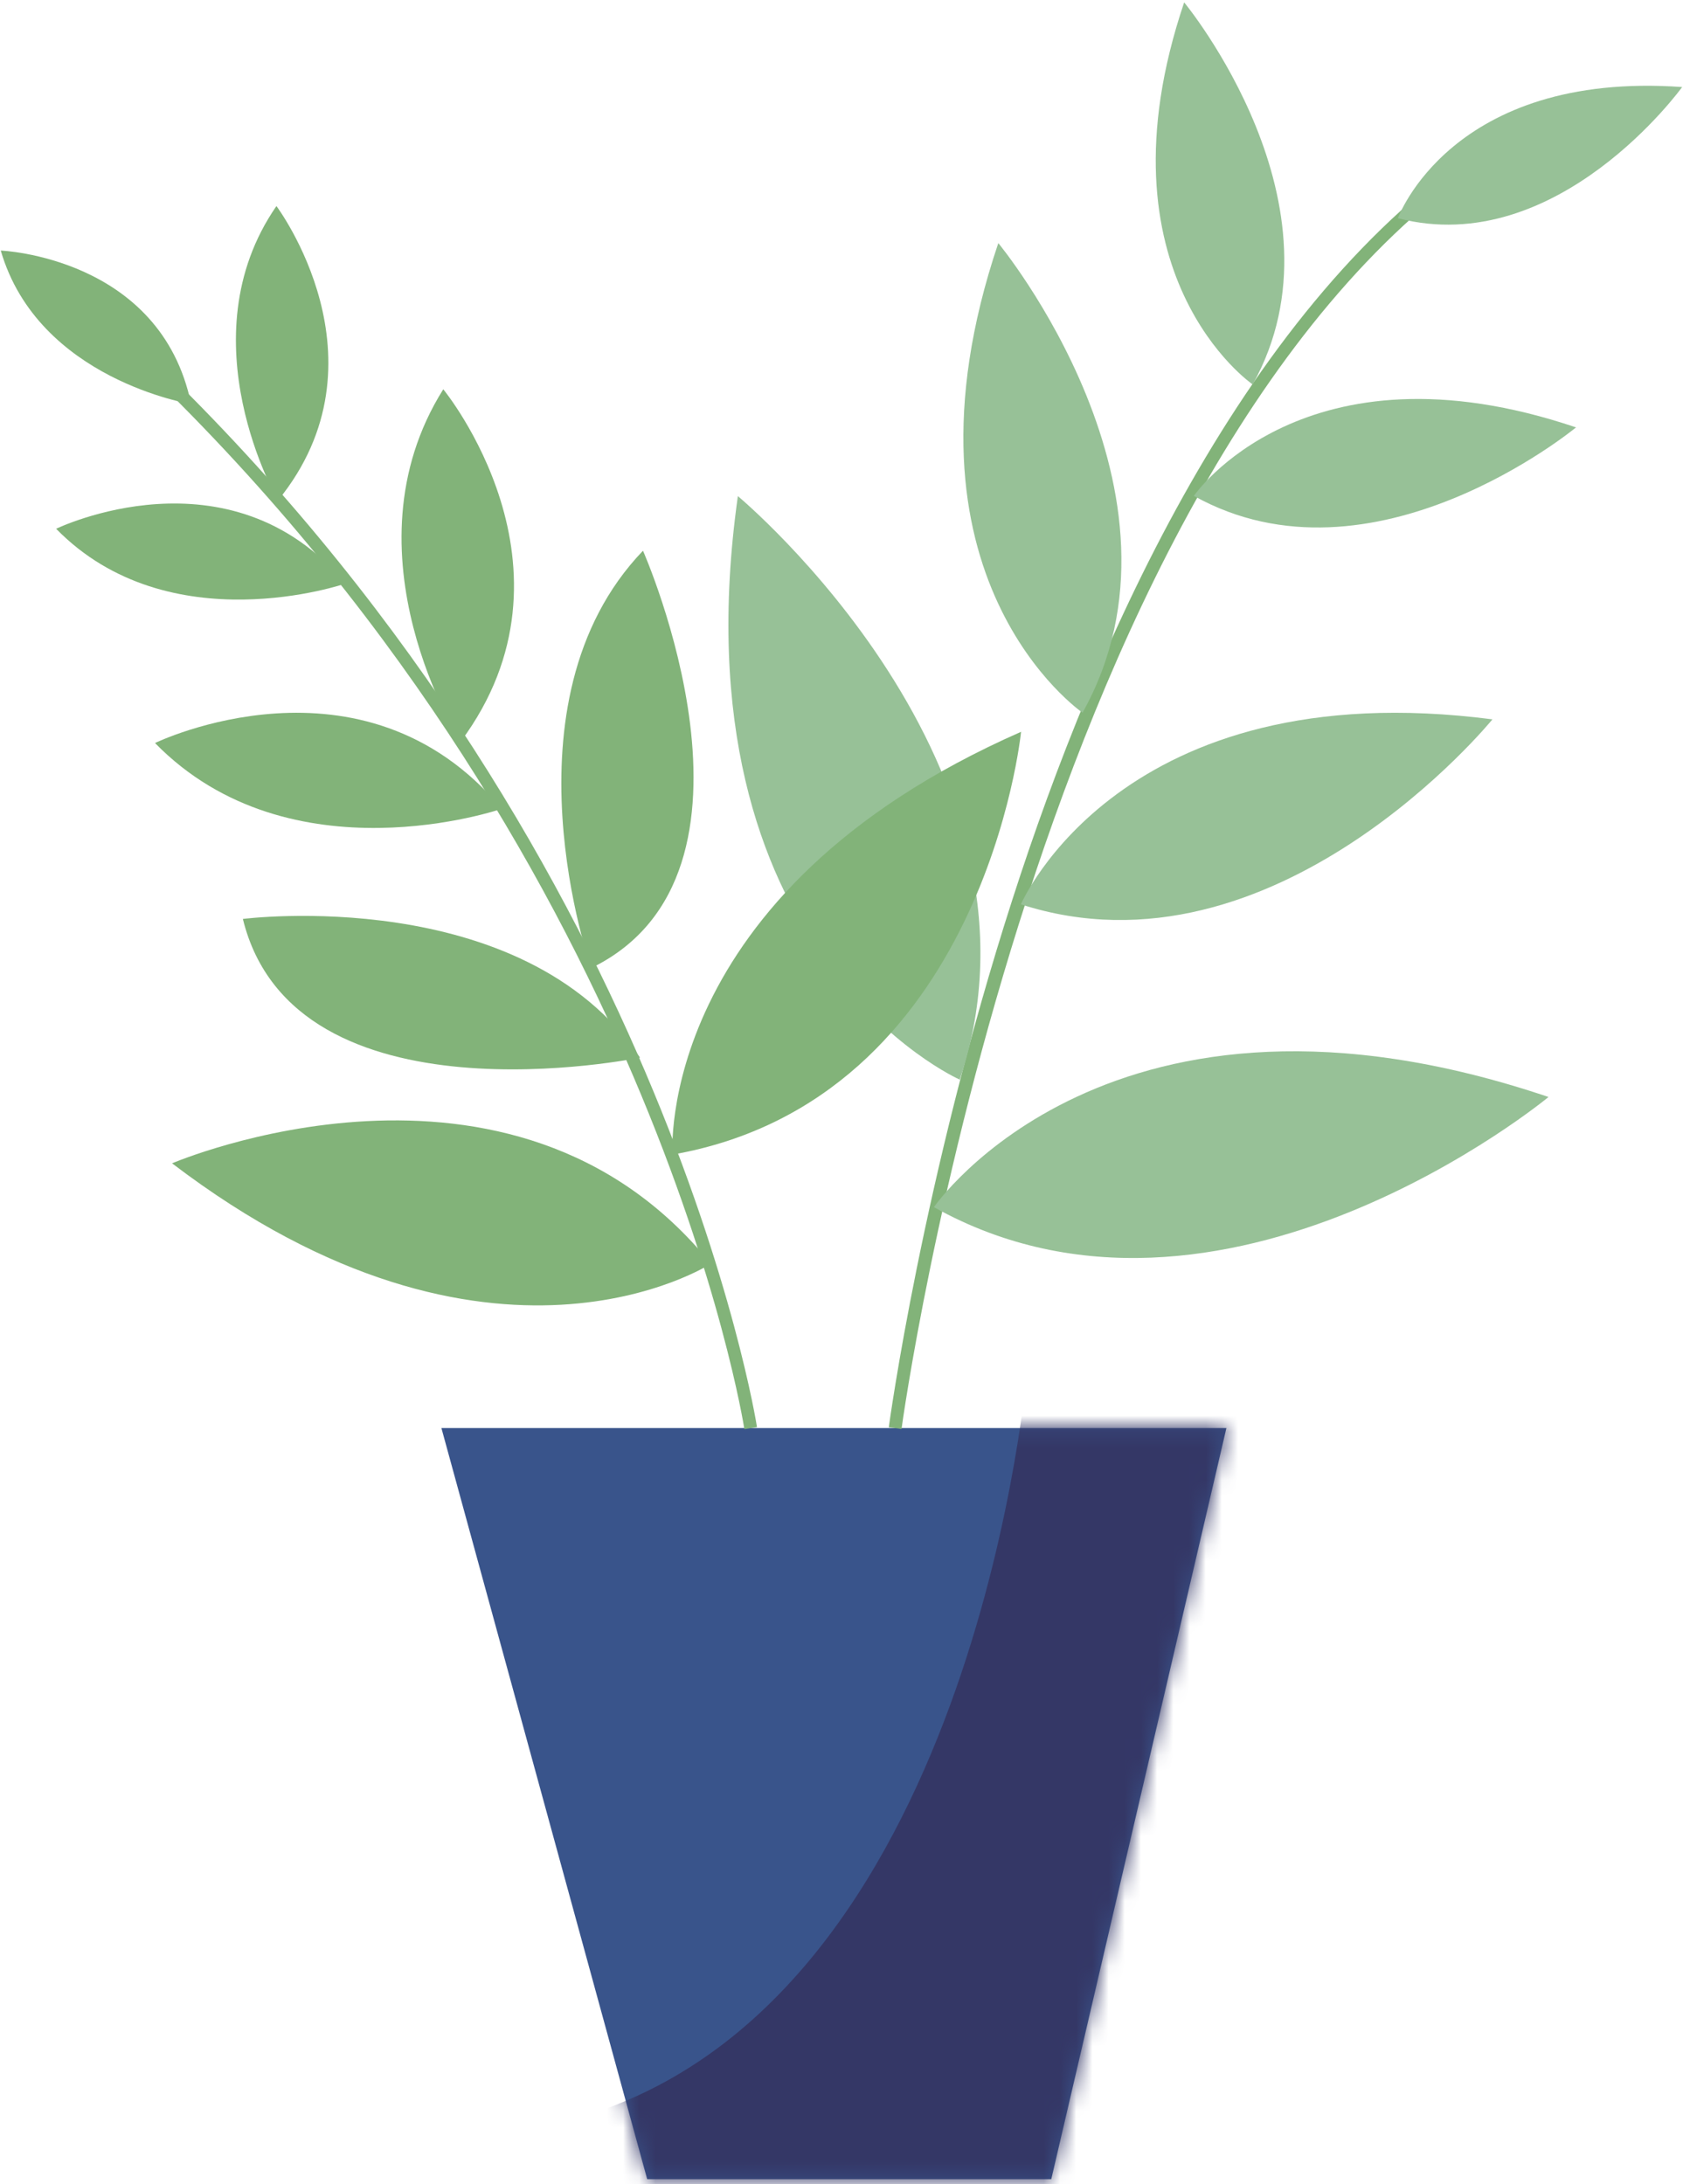
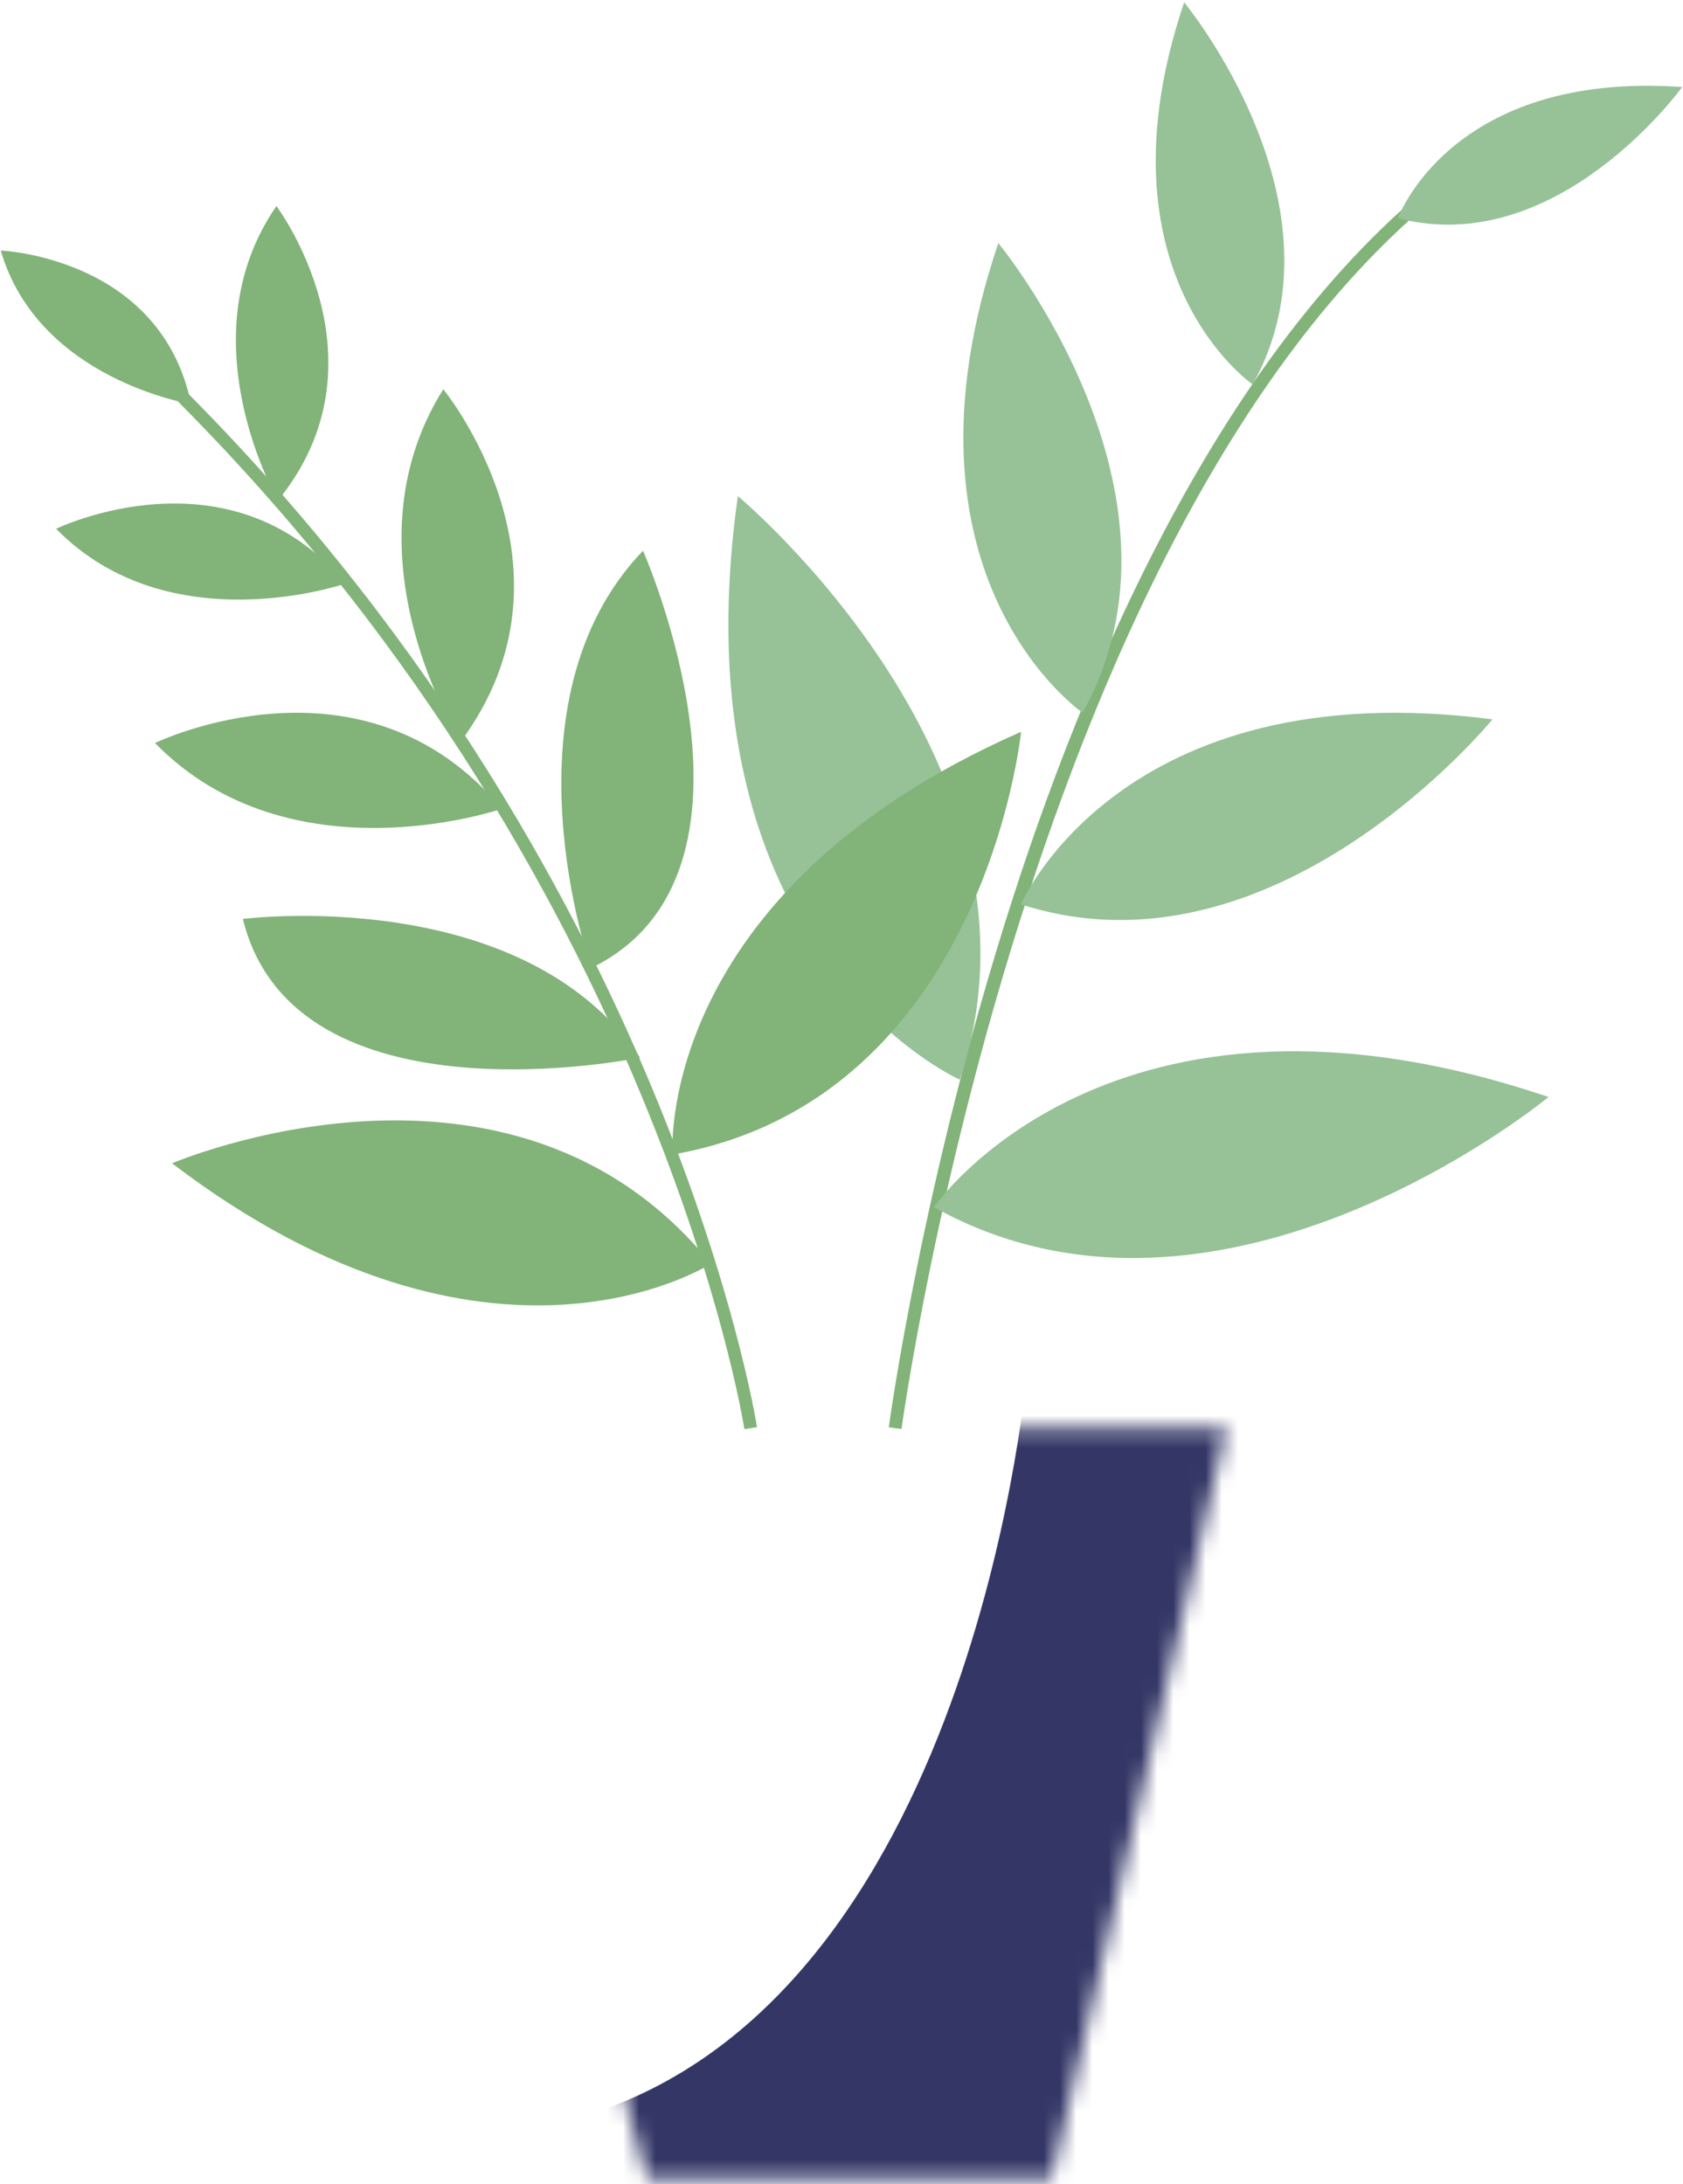
<svg xmlns="http://www.w3.org/2000/svg" width="104" height="135" viewBox="0 0 104 135" fill="none">
-   <path d="M64.963 134.693H39.992L27.277 88.268H75.785L64.963 134.693Z" fill="#39548B" />
  <mask id="mask0_301_14729" style="mask-type:alpha" maskUnits="userSpaceOnUse" x="27" y="88" width="49" height="47">
    <path d="M64.963 134.693H39.992L27.277 88.267H75.785L64.963 134.693Z" fill="#39548B" />
  </mask>
  <g mask="url(#mask0_301_14729)">
    <path d="M63.501 84.437C63.501 84.437 60.492 122.361 37.016 130.489L38.221 137.71H68.321L80.662 83.834L63.505 84.437H63.501Z" fill="#343766" />
  </g>
  <path d="M55.709 88.326L54.922 88.221C54.942 88.072 56.999 72.867 62.566 55.581C67.711 39.594 76.999 18.508 92.01 8.807L92.438 9.474C64.051 27.811 55.788 87.723 55.709 88.326Z" fill="#82B379" />
  <path d="M57.711 74.613C57.711 74.613 68.642 58.666 95.69 67.805C95.69 67.805 75.475 84.534 57.711 74.613Z" fill="#97C197" />
  <path d="M59.307 66.732C59.307 66.732 41.612 58.938 45.596 30.665C45.596 30.665 65.771 47.443 59.307 66.732Z" fill="#97C197" />
  <path d="M63.086 55.897C63.086 55.897 69.256 41.479 92.225 44.463C92.225 44.463 78.789 60.972 63.086 55.897Z" fill="#97C197" />
  <path d="M66.895 44.051C66.895 44.051 54.708 35.699 61.69 15.026C61.69 15.026 74.475 30.48 66.895 44.051Z" fill="#97C197" />
-   <path d="M73.773 30.65C73.773 30.65 80.571 20.735 97.39 26.417C97.39 26.417 84.82 36.816 73.773 30.65Z" fill="#97C197" />
  <path d="M77.409 23.764C77.409 23.764 67.493 16.966 73.175 0.147C73.175 0.147 83.574 12.717 77.409 23.764Z" fill="#97C197" />
  <path d="M86.383 13.488C86.383 13.488 89.67 4.369 103.948 5.38C103.948 5.38 96.254 16.053 86.383 13.488Z" fill="#97C197" />
  <path d="M45.997 88.328C45.943 87.975 40.32 52.565 8.242 22.126L8.785 21.553C41.067 52.192 46.724 87.855 46.779 88.213L45.997 88.333V88.328Z" fill="#82B379" />
  <path d="M41.557 71.365C41.557 71.365 40.397 55.214 63.096 45.233C63.096 45.233 60.835 67.973 41.557 71.365Z" fill="#82B379" />
  <path d="M43.926 78.11C43.926 78.11 30.355 86.94 10.633 71.905C10.633 71.905 31.625 62.881 43.926 78.11Z" fill="#82B379" />
  <path d="M36.531 59.837C36.531 59.837 30.719 43.437 39.733 34.04C39.733 34.04 48.563 53.985 36.531 59.837Z" fill="#82B379" />
  <path d="M15.008 56.8C15.008 56.8 32.264 54.579 39.55 65.371C39.55 65.371 18.19 69.799 15.008 56.8Z" fill="#82B379" />
  <path d="M31.008 49.99C31.008 49.99 17.955 54.502 9.578 45.926C9.578 45.926 22.422 39.691 31.008 49.99Z" fill="#82B379" />
  <path d="M21.348 36.07C21.348 36.07 10.456 39.835 3.469 32.683C3.469 32.683 14.186 27.479 21.348 36.07Z" fill="#82B379" />
  <path d="M17.176 30.935C17.176 30.935 11.394 20.965 17.082 12.737C17.082 12.737 24.238 22.259 17.176 30.935Z" fill="#82B379" />
  <path d="M11.81 24.974C11.81 24.974 2.363 23.465 0.047 15.487C0.047 15.487 9.933 15.875 11.81 24.974Z" fill="#82B379" />
  <path d="M28.463 45.845C28.463 45.845 21.018 34.211 27.392 24.061C27.392 24.061 36.466 35.088 28.463 45.845Z" fill="#82B379" />
</svg>